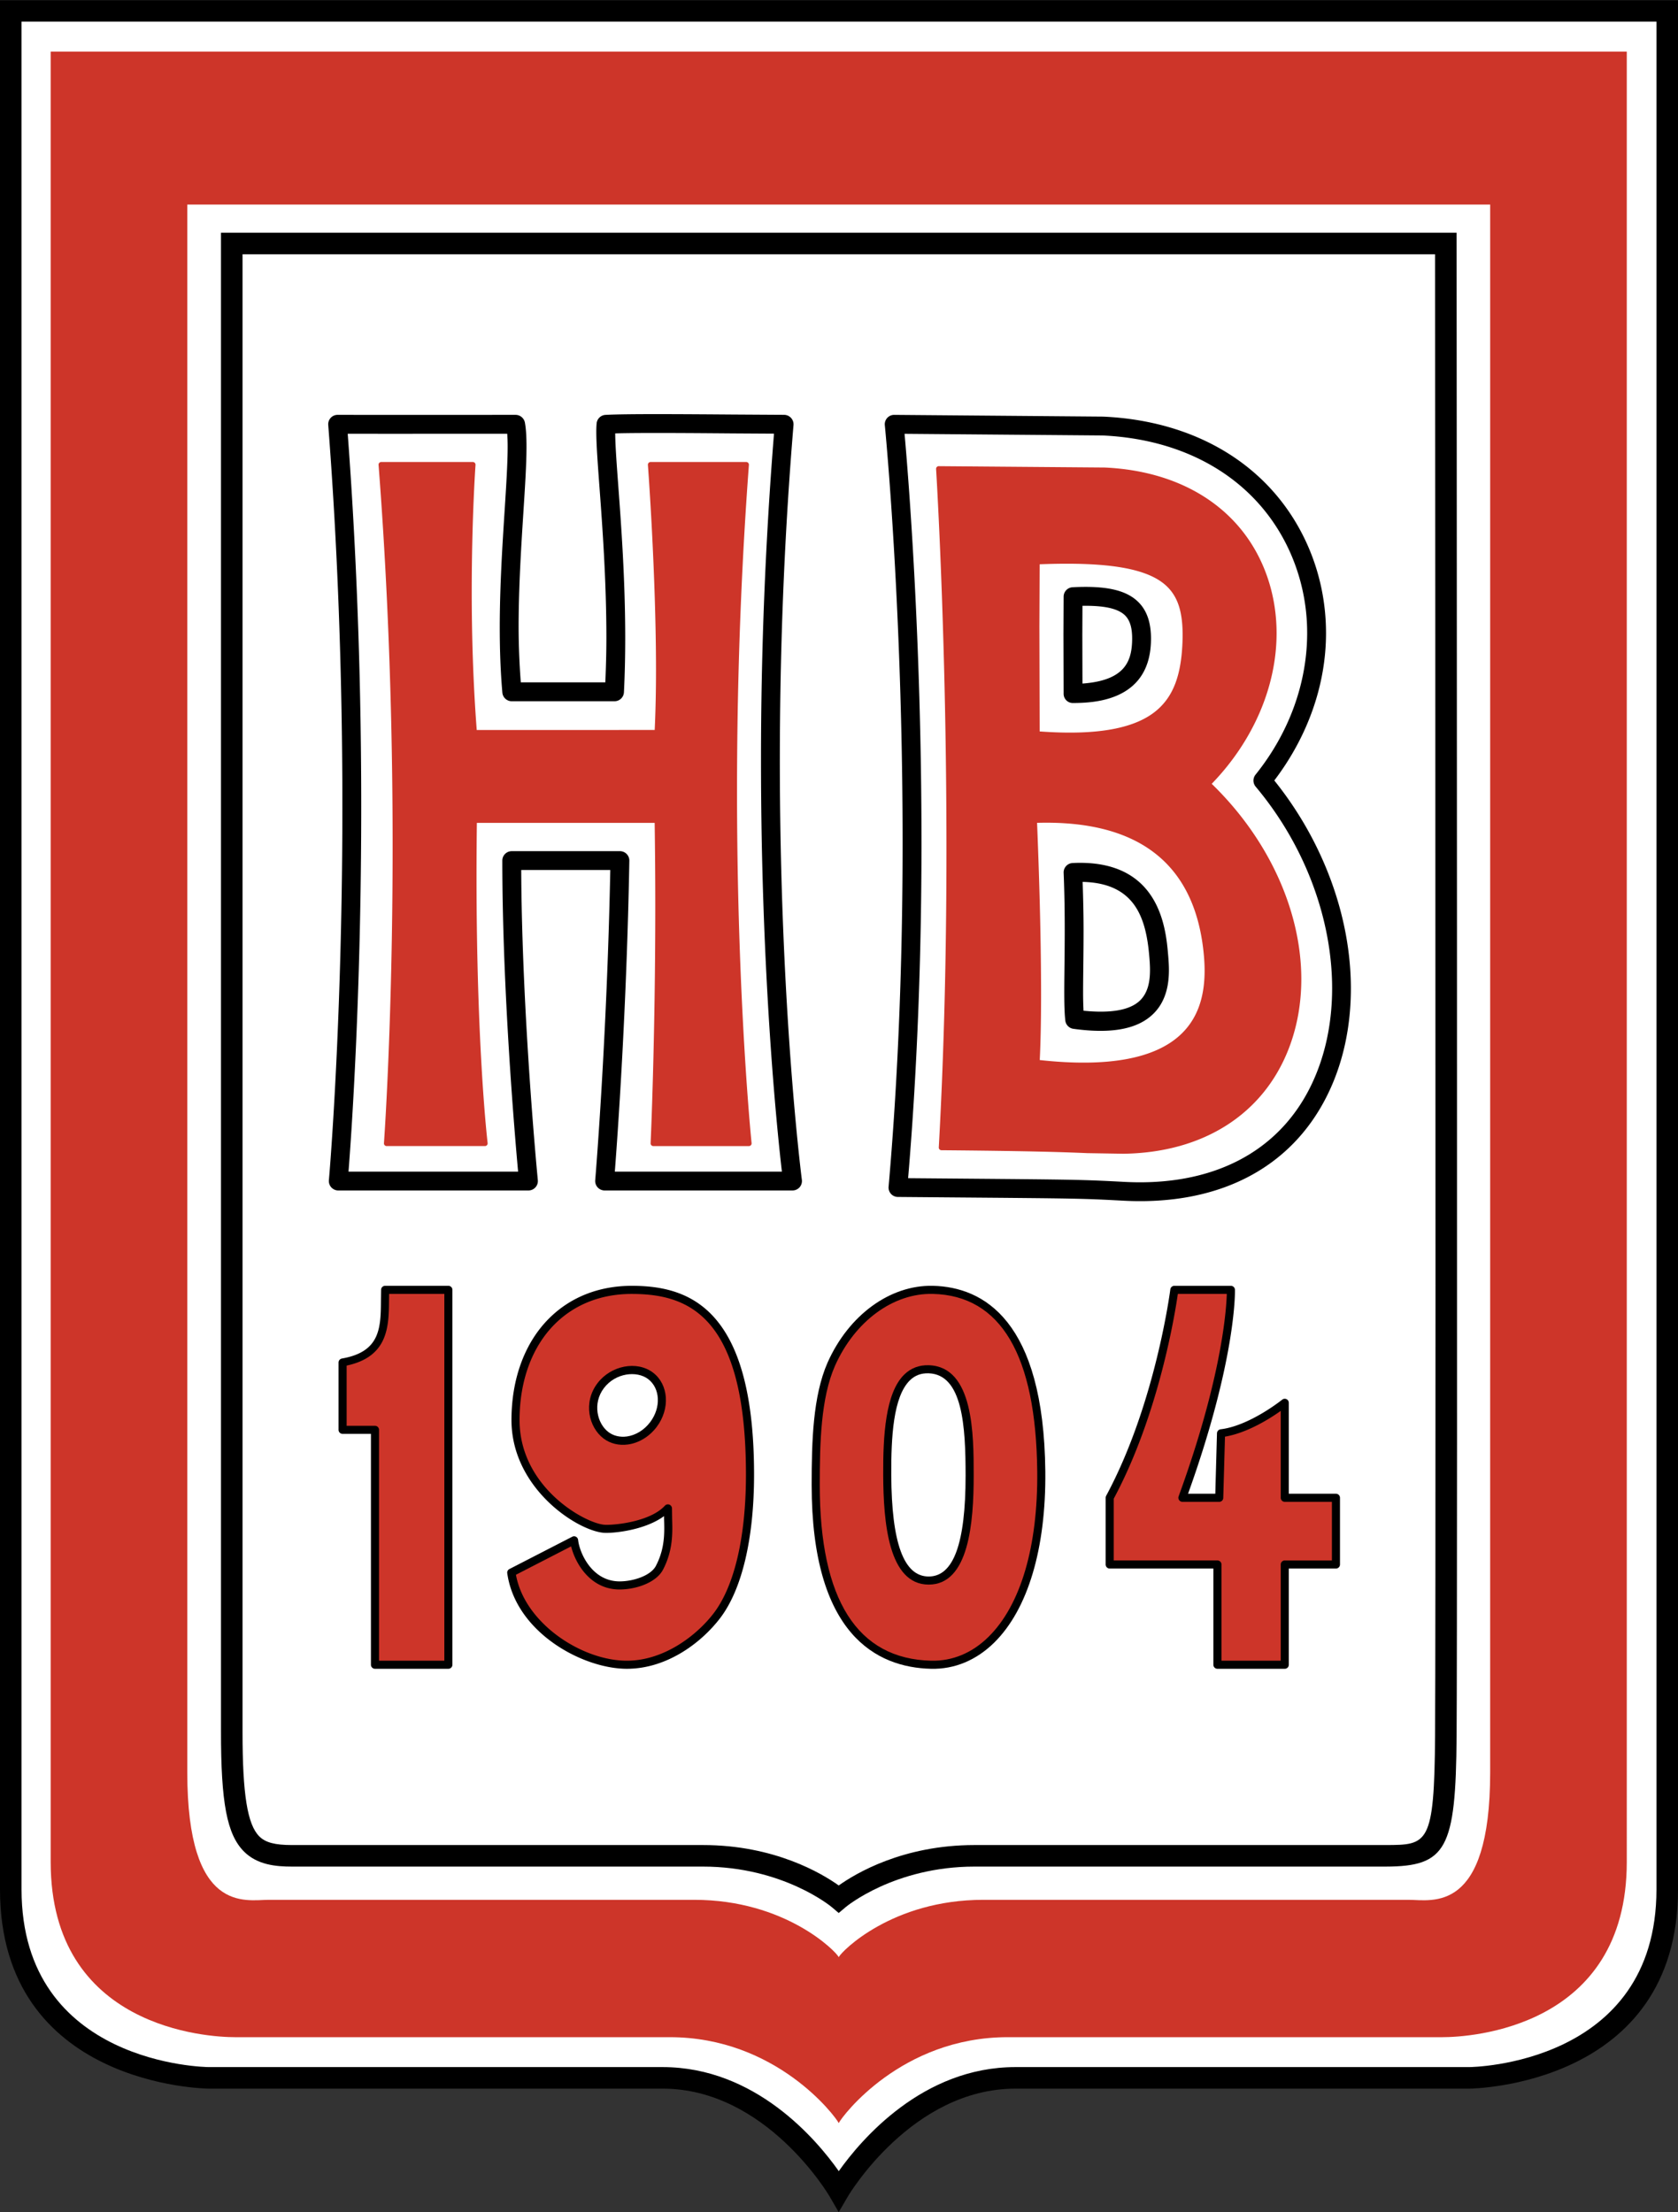
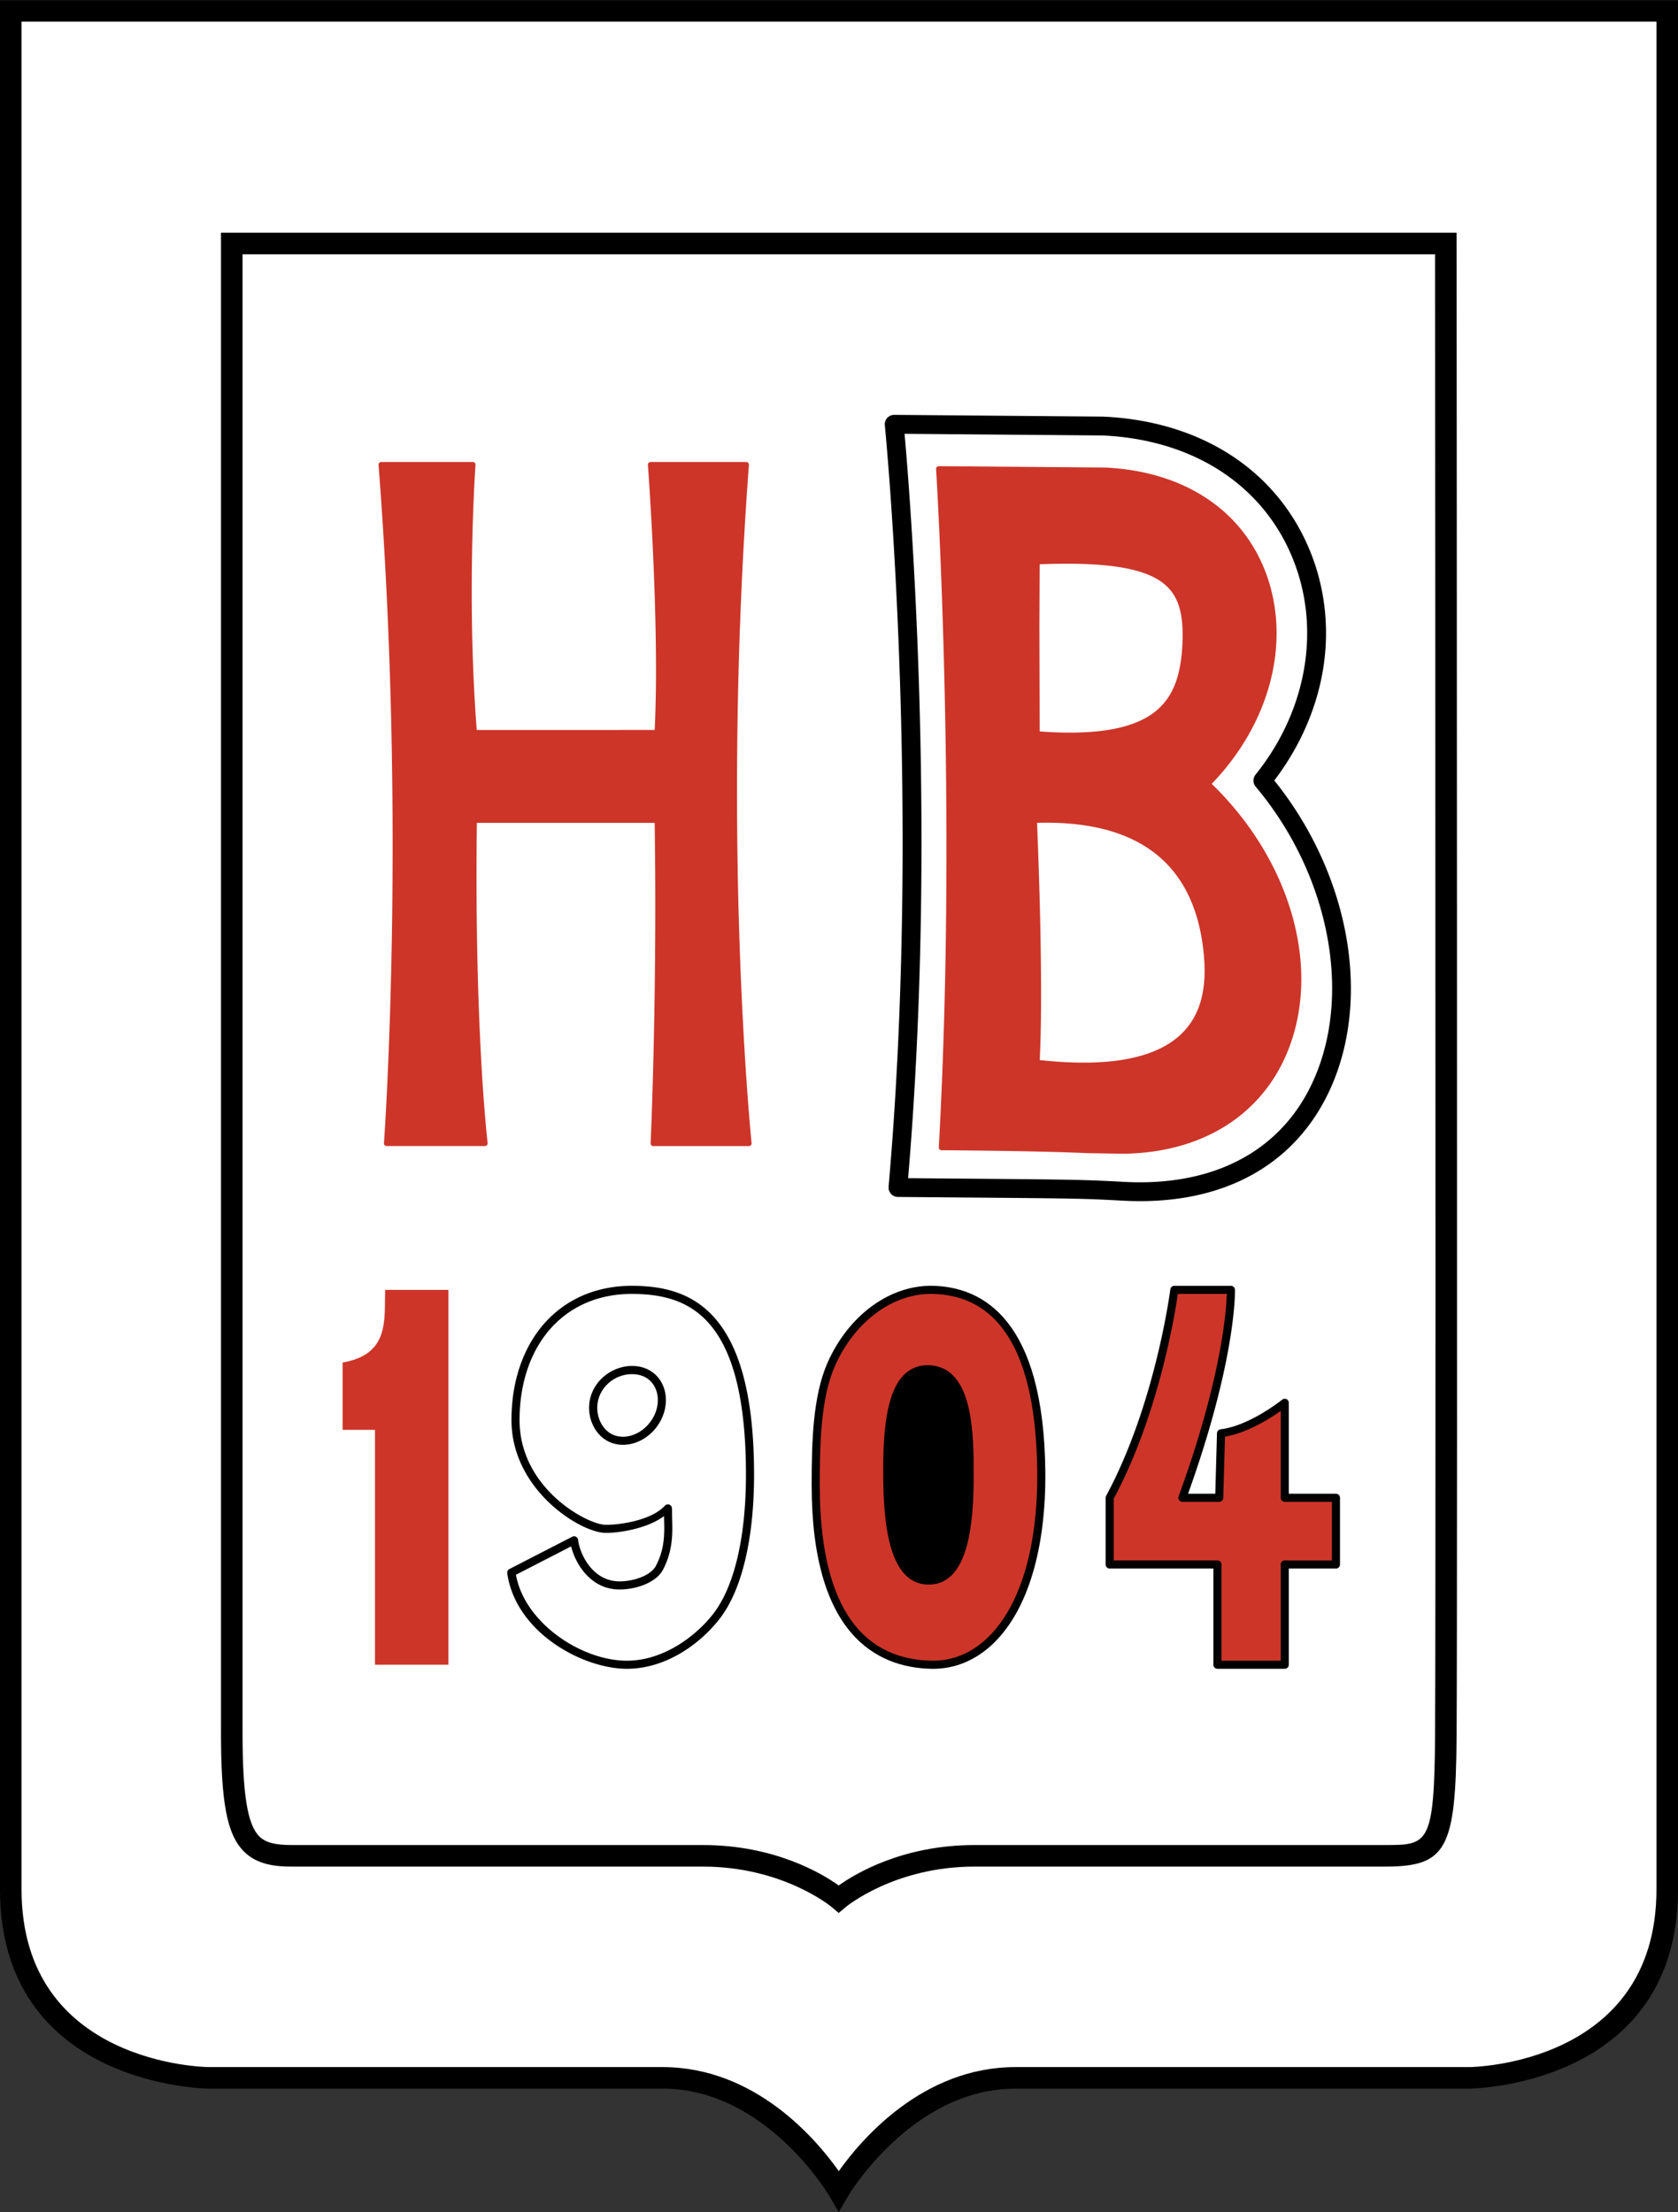
<svg xmlns="http://www.w3.org/2000/svg" width="1896" height="2500" viewBox="0 0 161.011 212.28">
  <rect x="0" y="0" width="161.011" height="212.28" fill="#333333" stroke="none" />
  <path d="M1.034 1.034v180.268c0 16.671 16.282 18.092 18.996 18.092h43.549c10.657 0 16.902 10.832 16.902 10.832s6.294-10.832 16.952-10.832h43.549c2.714 0 18.996-1.421 18.996-18.092V1.034H1.034z" fill="#fff" />
  <path d="M0 0v181.301c0 18.907 19.83 19.125 20.03 19.125h43.549c9.918 0 15.948 10.212 16.007 10.315l.891 1.539.897-1.535c.061-.103 6.138-10.318 16.059-10.318h43.549c.201 0 20.03-.219 20.03-19.125V0H0zm158.944 2.067v179.234c0 16.863-17.783 17.058-17.962 17.058H97.433c-8.907 0-14.808 6.965-16.949 9.985-2.129-3.022-7.999-9.985-16.905-9.985H20.03c-.18 0-17.963-.195-17.963-17.058V2.067h156.877z" />
-   <path d="M4.863 4.943v173.729c0 15.971 15.082 16.816 17.681 16.816h41.72c10.208 0 15.888 7.576 16.215 8.243.33-.667 6.007-8.243 16.217-8.243h41.719c2.601 0 17.681-.845 17.681-16.816V4.943H4.863zm138.125 165.13c0 13.654-5.583 12.234-7.805 12.234H94.345c-8.729 0-13.583 4.927-13.865 5.497-.28-.57-5.135-5.497-13.865-5.497H25.777c-2.223 0-7.806 1.42-7.806-12.234V19.617h125.018l-.001 150.456z" fill="#cd3529" />
  <path d="M21.205 22.321v143.745c-.009 6.933.57 9.973 2.213 11.614 1.272 1.272 3.044 1.439 4.609 1.438h39.42c7.689 0 12.316 3.847 12.362 3.887l.669.566.671-.566c.046-.04 4.674-3.887 12.362-3.887h39.425c5.86-.013 6.754-1.653 6.831-12.526.097-13.729-.001-144.271-.001-144.271H21.205zm116.497 2.067s.041 59.801.041 98.934c0 21.216-.011 38.66-.042 43.255-.074 10.462-.699 10.463-4.768 10.473H93.512c-6.891 0-11.434 2.741-13.032 3.879-1.597-1.138-6.141-3.879-13.033-3.879H28.023c-1.639.002-2.549-.238-3.144-.832-1.14-1.14-1.607-4.043-1.607-10.008V24.388h114.43z" />
  <g fill="#cd3529">
    <path d="M71.86 44.603a.258.258 0 0 0-.258-.278h-9.174a.259.259 0 0 0-.259.259v.02c.01.126.777 10.402.777 19.723 0 1.989-.041 3.92-.125 5.714H45.744c-.358-4.675-.479-9.284-.479-13.264 0-7.021.356-12.095.363-12.174v-.019a.26.26 0 0 0-.069-.177.261.261 0 0 0-.189-.082h-8.787a.259.259 0 0 0-.258.278c2.682 34.726.54 64.791.517 65.091a.257.257 0 0 0 .257.277h9.434a.262.262 0 0 0 .194-.087.254.254 0 0 0 .064-.171l-.001-.031c-.012-.096-1.066-8.956-1.066-25.711 0-1.596.012-3.274.033-5.013h17.061c.04 2.741.059 5.409.059 7.94 0 13.037-.443 22.688-.448 22.803v.012a.257.257 0 0 0 .258.259h9.175a.258.258 0 0 0 .256-.285c-.03-.287-2.951-28.958-.258-65.084zM116.269 75.209c4.027-4.163 6.224-9.396 6.224-14.447 0-2.065-.363-4.098-1.112-6.012-2.332-5.955-7.942-9.562-15.394-9.896l-15.907-.129a.251.251 0 0 0-.188.081.25.25 0 0 0-.07.194c.021.327 2.045 33.05.258 65.098a.257.257 0 0 0 .256.273c9.199.078 12.197.204 13.989.279l3.462.058c7.607-.099 13.38-3.744 15.84-10.001.835-2.125 1.239-4.41 1.239-6.755-.001-6.462-3.072-13.385-8.597-18.743zm-2.812-13.45c-.134 3.037-.868 4.986-2.379 6.322-2.064 1.825-5.779 2.506-11.318 2.1l-.026-10.084.025-5.957c6.708-.259 10.508.413 12.272 2.182 1.118 1.123 1.547 2.749 1.426 5.437zM99.511 78.952c9.872-.277 15.261 4.032 16.015 12.821.283 3.308-.421 5.735-2.155 7.419-2.471 2.402-7.059 3.242-13.603 2.525.083-1.654.127-3.775.127-6.304.001-4.515-.131-10.236-.384-16.461z" />
  </g>
-   <path d="M58.098 39.803a.904.904 0 0 0-.849.818 9.189 9.189 0 0 0-.031.823c0 1.184.133 2.985.304 5.29.277 3.743.663 8.952.663 14.482 0 1.402-.043 2.83-.101 4.254h-8.112a72.45 72.45 0 0 1-.209-5.25c0-3.903.248-7.763.46-11.09.159-2.481.297-4.63.297-6.283 0-.941-.045-1.721-.155-2.31a.916.916 0 0 0-.901-.737l-12.211.005-4.855-.006a.902.902 0 0 0-.902.975c2.998 38.833.093 72.142.063 72.473a.906.906 0 0 0 .901.986h18.246a.904.904 0 0 0 .9-.993c-.016-.159-1.528-15.778-1.592-29.762h8.545c-.321 16.231-1.434 29.639-1.445 29.774a.905.905 0 0 0 .902.98h18.03a.904.904 0 0 0 .896-1.023c-.042-.318-4.145-32.269-.802-72.431a.911.911 0 0 0-.901-.98l-4.89-.03c-4.567-.033-10.249-.079-12.251.035zm12.235 1.778l3.934.024a393.3 393.3 0 0 0-1.246 31.369c0 20.622 1.554 35.563 2.005 39.452H58.995c.264-3.417 1.14-15.616 1.393-29.834v-.016a.904.904 0 0 0-.905-.905H49.104c-.5 0-.905.405-.905.905 0 12.302 1.176 26.124 1.515 29.851H33.441c.281-3.584 1.22-16.919 1.22-35.062 0-10.612-.333-22.872-1.296-35.751l3.885.004 11.42-.005c.026.357.042.756.042 1.217 0 1.606-.14 3.789-.293 6.188-.215 3.355-.465 7.248-.465 11.204 0 2.084.069 4.186.25 6.235a.905.905 0 0 0 .9.826h9.862a.906.906 0 0 0 .904-.86c.086-1.746.123-3.493.123-5.207 0-5.593-.388-10.841-.667-14.613-.159-2.146-.287-3.909-.294-5.024 2.424-.069 7.295-.03 11.301.002zM102.918 56.344a.907.907 0 0 0-.858.903l-.016 3.629.016 5.705a.878.878 0 0 0 .271.628.89.89 0 0 0 .645.247c1.783-.022 7.206-.089 7.457-5.749.08-1.771-.315-3.061-1.206-3.944-1.16-1.149-3.105-1.587-6.309-1.419zm5.035 2.703c.462.458.681 1.166.681 2.209 0 .119-.003.242-.007.37-.085 1.909-.786 3.672-4.76 3.961-.005-1.299-.013-4.699-.013-4.699l.012-2.762c2.099-.033 3.42.26 4.087.921zM102.92 82.809a.904.904 0 0 0-.859.94c.142 3.456.106 6.55.078 9.036-.026 2.259-.046 4.044.083 5.145a.903.903 0 0 0 .775.79c3.616.499 6.105.045 7.614-1.386 1.815-1.724 1.593-4.319 1.475-5.713-.218-2.522-.792-9.222-9.166-8.812zm.948.865l.001.039-.001-.039zm.059 11.532c0-.713.01-1.52.02-2.399.013-1.084.026-2.283.026-3.577 0-1.411-.035-2.995-.088-4.609 5.046.111 6.082 3.478 6.396 7.156.037.422.067.861.067 1.295 0 1.115-.197 2.204-.983 2.951-.974.924-2.819 1.221-5.396.96a35.254 35.254 0 0 1-.042-1.777z" />
  <path d="M85.132 40.097a.903.903 0 0 0-.229.699c.036.36 3.571 36.401.361 73.076a.9.9 0 0 0 .893.983l4.771.04c12.589.104 12.83.106 16.869.319 9.119.483 16.057-3.094 19.537-10.072 1.543-3.092 2.289-6.623 2.289-10.296 0-6.788-2.592-14.041-7.349-19.958 3.241-4.265 4.963-9.227 4.963-14.139 0-2.943-.603-5.86-1.833-8.583-3.32-7.343-10.45-11.789-19.562-12.197l-20.035-.168a.903.903 0 0 0-.675.296zm3.288 40.725c0-19.693-1.269-35.233-1.624-39.203l18.99.159c8.382.376 14.94 4.435 17.969 11.133a18.97 18.97 0 0 1 1.672 7.838c0 4.722-1.693 9.525-4.954 13.582a.906.906 0 0 0 .013 1.148c4.775 5.688 7.337 12.78 7.337 19.348 0 3.399-.687 6.657-2.108 9.508-3.139 6.293-9.47 9.516-17.824 9.074-4.079-.217-4.561-.22-16.948-.324l-3.806-.032c.943-11.156 1.283-22.228 1.283-32.231z" />
  <g>
    <path d="M43.024 123.772h-6.069c-.084 2.912.433 6.185-4.082 6.972v6.461h3.108v22.542h7.042v-35.975z" fill="#cd3529" />
-     <path d="M36.955 123.384a.384.384 0 0 0-.388.377l-.013.95c-.018 2.684-.034 5.004-3.747 5.65a.388.388 0 0 0-.322.382v6.461c0 .214.174.387.388.387h2.72v22.155c0 .215.174.389.388.389h7.042a.389.389 0 0 0 .388-.389v-35.975a.388.388 0 0 0-.388-.388h-6.068zm5.681.777v35.199h-6.267v-22.155a.388.388 0 0 0-.388-.388h-2.72v-5.777c3.998-.857 4.051-3.748 4.068-6.323l.008-.556h5.299z" />
    <path d="M117.162 137.54c0 1.894-.171 6.185-.171 6.185s-1.292-.013-3.533 0c4.825-13.25 4.653-19.952 4.653-19.952h-5.428s-1.378 11.01-6.202 19.952v6.404h10.337v9.619h6.461v-9.619h4.912v-6.404h-4.912v-9.115c-.001-.001-3.187 2.585-6.117 2.93z" fill="#cd3529" />
    <path d="M112.682 123.384a.388.388 0 0 0-.384.34c-.015.109-1.427 11.043-6.161 19.816a.403.403 0 0 0-.045.184v6.404c0 .212.172.387.388.387h9.949v9.232a.39.39 0 0 0 .388.389h6.461a.388.388 0 0 0 .388-.389v-9.232h4.523a.389.389 0 0 0 .388-.387v-6.404a.389.389 0 0 0-.388-.387h-4.523v-8.728a.389.389 0 0 0-.632-.301c-.031.024-3.136 2.517-5.918 2.844a.4.4 0 0 0-.342.387s-.144 5.14-.161 5.798h-2.614c4.295-11.973 4.499-18.435 4.499-19.443l-.001-.131a.387.387 0 0 0-.387-.378h-5.428zm5.033.777c-.04 1.459-.453 7.984-4.623 19.432a.393.393 0 0 0 .049.354.39.39 0 0 0 .318.166h3.527a.385.385 0 0 0 .391-.373l.165-5.882c2.142-.363 4.309-1.729 5.35-2.473v8.339c0 .215.174.388.387.388h4.523v5.627h-4.523a.388.388 0 0 0-.387.389v9.231h-5.686v-9.231a.388.388 0 0 0-.388-.389h-9.95v-5.928c4.379-8.173 5.918-18.019 6.15-19.651l4.697.001z" />
    <path d="M89.506 123.772c-3.882-.089-7.765 2.68-9.748 7.146-1.356 3.1-1.488 7.232-1.488 11.572 0 12.203 4.432 17.103 11.08 17.258 5.958.139 10.682-6.461 10.565-18.551-.114-11.216-3.601-17.269-10.409-17.425zm-.395 27.895c-3.48 0-3.958-5.801-3.977-10.137-.02-4.334.222-10.256 3.977-10.139 3.757.118 3.929 5.792 3.929 10.191 0 4.399-.448 10.085-3.929 10.085z" fill="#cd3529" />
    <path d="M79.404 130.761c-1.404 3.208-1.522 7.553-1.522 11.729 0 14.363 6.232 17.523 11.459 17.646 2.243.053 4.337-.817 6.058-2.514 3.232-3.189 4.975-9.023 4.903-16.428-.147-14.52-5.948-17.699-10.787-17.811-4.111-.092-8.08 2.804-10.111 7.378zm9.955 28.6c-7.101-.167-10.701-5.843-10.701-16.871 0-4.094.112-8.348 1.456-11.417 1.902-4.287 5.586-7.001 9.384-6.915 6.541.149 9.915 5.883 10.029 17.042.071 7.192-1.589 12.829-4.672 15.868-1.567 1.549-3.468 2.34-5.496 2.293z" />
-     <path d="M86.771 131.895c-1.814 1.767-2.042 5.864-2.024 9.637.02 4.518.494 10.523 4.365 10.523 3.87 0 4.317-5.978 4.317-10.473 0-3.906 0-10.444-4.304-10.578-.925-.029-1.717.271-2.354.891zm-1.25 9.633c-.016-3.612.184-7.513 1.791-9.079.487-.474 1.072-.693 1.789-.671 3.278.103 3.552 5.114 3.552 9.804 0 6.525-1.158 9.697-3.541 9.697-2.386 0-3.561-3.19-3.591-9.751z" />
-     <path d="M60.653 123.772c-6.724-.017-11.188 5.077-11.188 12.492 0 6.437 6.186 10.234 8.477 10.432.909.08 4.579-.234 6.152-1.958-.039 1.534.345 3.482-.818 5.706-.578 1.104-2.422 1.692-3.823 1.692-2.876 0-4.216-2.921-4.369-4.33l-6.03 3.102c.739 5.238 6.767 8.838 11.095 8.838 3.638 0 6.873-2.394 8.639-4.707 1.932-2.529 3.177-7.096 3.177-13.538.001-15.584-5.803-17.716-11.312-17.729zm2.046 12.925c-1.217 1.611-3.26 2.005-4.549 1.031-1.289-.972-1.734-3.145-.517-4.755 1.216-1.611 3.499-1.929 4.787-.955 1.288.972 1.495 3.068.279 4.679z" fill="#cd3529" />
+     <path d="M86.771 131.895c-1.814 1.767-2.042 5.864-2.024 9.637.02 4.518.494 10.523 4.365 10.523 3.87 0 4.317-5.978 4.317-10.473 0-3.906 0-10.444-4.304-10.578-.925-.029-1.717.271-2.354.891zm-1.25 9.633z" />
    <path d="M52.686 126.511c-2.327 2.319-3.608 5.783-3.608 9.753 0 6.53 6.268 10.596 8.831 10.819.835.072 3.934-.215 5.808-1.599l.003.278c.009.286.018.578.018.88 0 1.102-.119 2.311-.805 3.621-.485.93-2.15 1.484-3.479 1.484-2.657 0-3.848-2.735-3.983-3.982a.387.387 0 0 0-.562-.303l-6.03 3.102a.386.386 0 0 0-.207.398c.801 5.683 7.226 9.173 11.479 9.173 3.86 0 7.153-2.511 8.947-4.859 2.1-2.751 3.257-7.642 3.257-13.774 0-16.033-6.253-18.105-11.7-18.119-3.156-.006-5.911 1.074-7.969 3.128zm5.289 19.8c-1.892-.164-8.122-3.616-8.122-10.046 0-3.762 1.2-7.032 3.379-9.204 1.909-1.905 4.474-2.908 7.419-2.899 5.403.013 10.926 2.084 10.926 17.342 0 5.963-1.101 10.686-3.098 13.302-1.604 2.103-4.749 4.555-8.33 4.555-4.318 0-9.801-3.587-10.642-8.249l5.295-2.724c.39 1.591 1.816 4.137 4.65 4.137 1.576 0 3.514-.654 4.166-1.901.968-1.849.917-3.533.875-4.885l-.013-.99a.396.396 0 0 0-.25-.366.389.389 0 0 0-.424.093c-1.46 1.603-5.046 1.903-5.831 1.835z" />
    <path d="M57.323 132.74c-1.395 1.848-.819 4.231.593 5.298.647.489 1.481.691 2.347.57 1.05-.146 2.05-.758 2.745-1.679 1.313-1.739 1.154-4.082-.354-5.221-1.545-1.166-4.036-.685-5.331 1.032zm1.06 4.679c-1.091-.823-1.541-2.757-.441-4.212 1.124-1.488 3.168-1.692 4.244-.879 1.168.881 1.259 2.736.203 4.134-.571.759-1.386 1.26-2.233 1.379-.661.091-1.291-.058-1.773-.422z" />
  </g>
</svg>